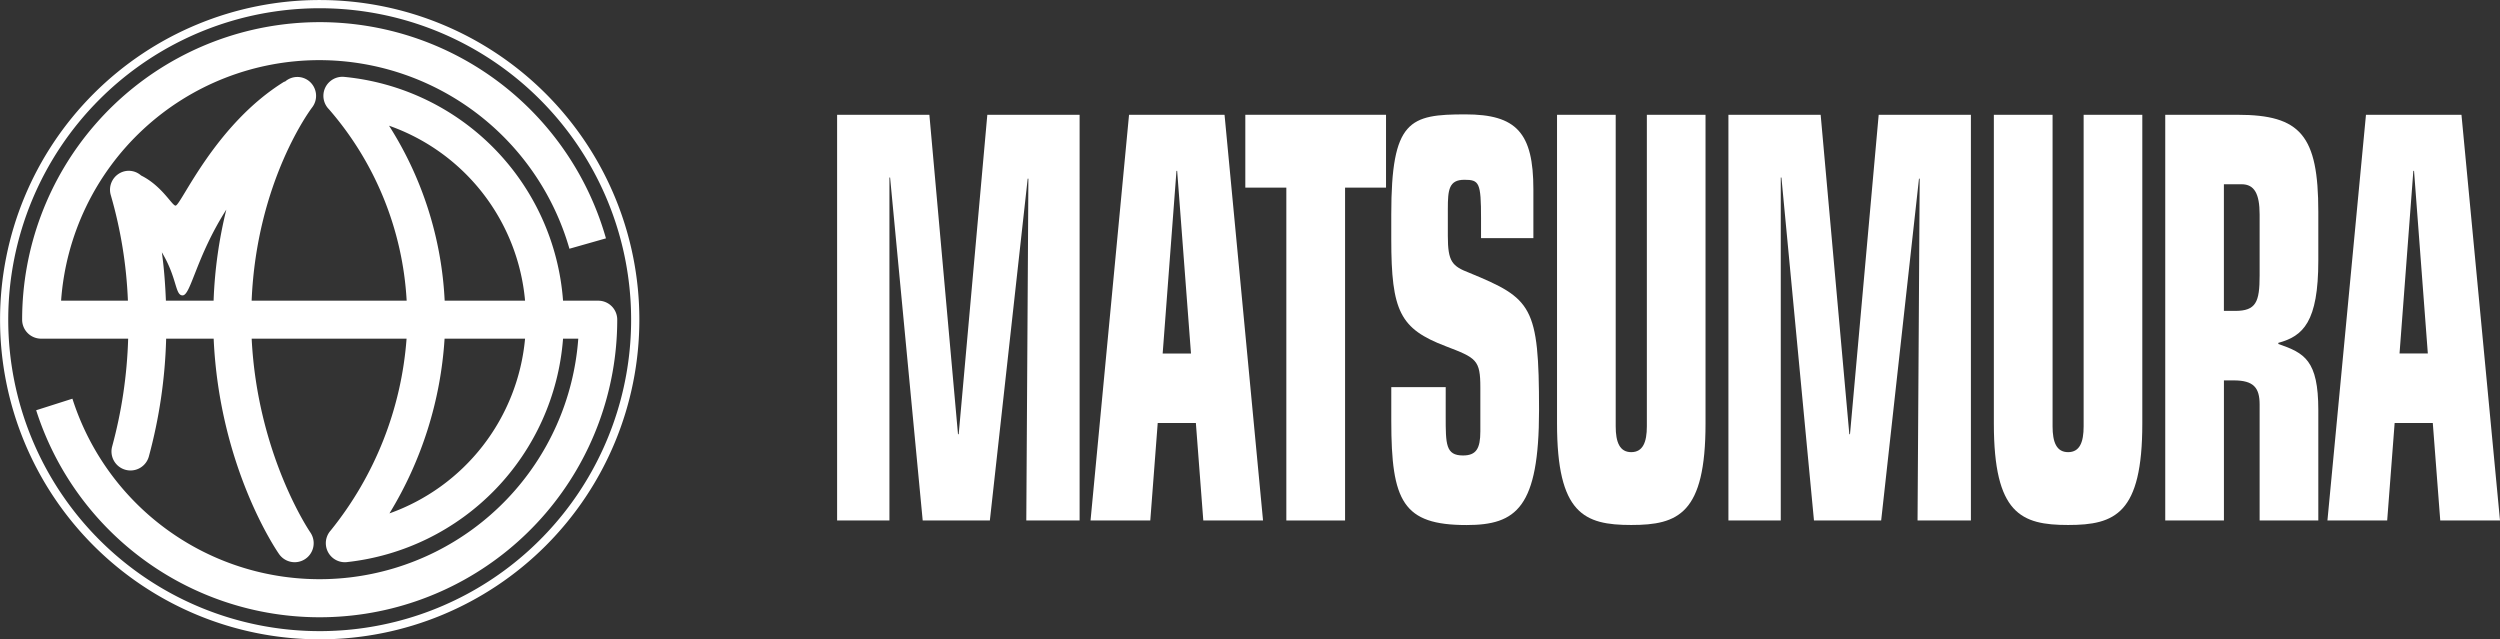
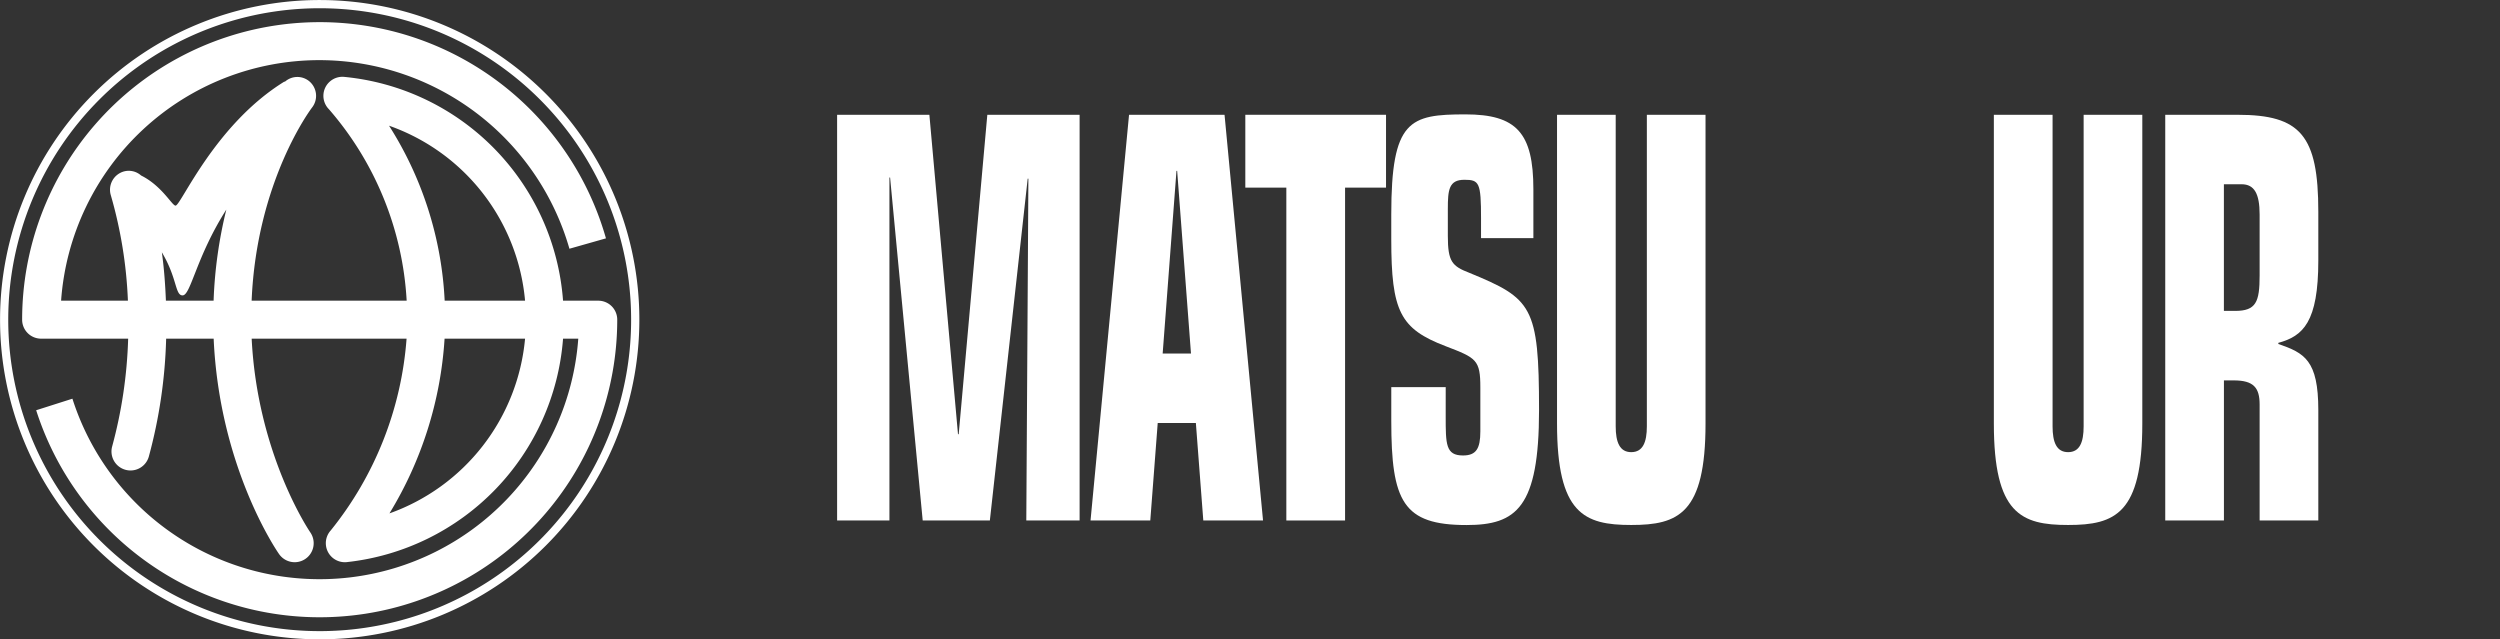
<svg xmlns="http://www.w3.org/2000/svg" id="logo_w" width="445.566" height="113.948" viewBox="0 0 445.566 113.948">
  <rect x="0" y="0" width="445.566" height="113.948" fill="#333333" stroke="none" />
  <defs>
    <clipPath id="clip-path">
      <rect id="長方形_53" data-name="長方形 53" width="445.566" height="113.948" fill="none" />
    </clipPath>
  </defs>
  <g id="グループ_107" data-name="グループ 107" transform="translate(0 0)" clip-path="url(#clip-path)">
    <path id="パス_162" data-name="パス 162" d="M105.591,52.561H99.32A43.27,43.27,0,0,0,60.33,12.673a3.391,3.391,0,0,0-2.731,5.77A56.778,56.778,0,0,1,71.448,52.561H43.817c.894-21.4,10.637-34.25,10.764-34.418a3.39,3.39,0,0,0-.574-4.758,3.329,3.329,0,0,0-4.3.185l-.008-.087C37.346,21.076,31.305,35.4,30.285,35.613c-.591.127-2.391-3.494-6.172-5.368a3.307,3.307,0,0,0-3.1-.709,3.388,3.388,0,0,0-2.3,4.2,78.837,78.837,0,0,1,3.055,18.822H9.859A46.157,46.157,0,0,1,55.942,9.688,46.419,46.419,0,0,1,100.457,43.3l6.511-1.85A53.037,53.037,0,0,0,2.916,55.94,3.379,3.379,0,0,0,6.3,59.327H21.811a82.416,82.416,0,0,1-2.866,19.266,3.39,3.39,0,0,0,6.545,1.767,88.971,88.971,0,0,0,3.092-21.033h8.468c1.02,22.875,11.2,37.74,11.663,38.4a3.388,3.388,0,0,0,5.548-3.892.008.008,0,0,1,.008.008c-.1-.143-9.419-13.832-10.445-34.52H71.432A61.659,61.659,0,0,1,57.911,93.512,3.391,3.391,0,0,0,60.8,99.151,43.355,43.355,0,0,0,99.32,59.327h2.714a46.236,46.236,0,0,1-90.158,10.7l-6.46,2.058A53.039,53.039,0,0,0,108.978,55.94a3.378,3.378,0,0,0-3.387-3.379M68.306,21.371a36.5,36.5,0,0,1,24.245,31.19H78.222a63.8,63.8,0,0,0-9.916-31.19M27.82,43.942c2.773,4.629,2.334,7.713,3.712,7.672,1.448-.053,2.411-6.869,7.775-15.288a79.4,79.4,0,0,0-2.268,16.235h-8.5c-.119-2.932-.329-5.815-.723-8.62M68.38,90.469a67.841,67.841,0,0,0,9.825-31.142H92.551A36.61,36.61,0,0,1,68.38,90.469" transform="translate(1.03 1.031)" fill="#fff" />
    <path id="パス_163" data-name="パス 163" d="M97.266,16.694A56.97,56.97,0,1,0,16.694,97.258,56.97,56.97,0,1,0,97.266,16.694m-40.294,95.79A55.506,55.506,0,0,1,17.728,17.728a55.507,55.507,0,1,1,39.244,94.756" transform="translate(0 0)" fill="#fff" />
    <path id="パス_164" data-name="パス 164" d="M119.7,26.307h-.119V87.425h-9.325V15.117H126.7l5.1,56.93h.127l5.1-56.93h16.448V87.425h-9.5l.372-60.926h-.123L137.48,87.425h-11.97Z" transform="translate(38.939 5.339)" fill="#fff" />
    <path id="パス_165" data-name="パス 165" d="M150.5,15.117h17.019l6.861,72.309H163.734L162.41,70.054h-6.8l-1.325,17.372H143.636Zm8.575,10h-.123l-2.46,32.548h5.047Z" transform="translate(50.726 5.339)" fill="#fff" />
    <path id="パス_166" data-name="パス 166" d="M171.334,28.1h-7.311V15.118H189.1V28.1H181.8V87.426H171.334Z" transform="translate(57.926 5.339)" fill="#fff" />
    <path id="パス_167" data-name="パス 167" d="M192.947,68.871c0,4.99,0,6.984,3.084,6.984,2.329,0,3.092-1.193,3.092-4.294V63.777c0-4.99-.7-5.294-6.176-7.394-8.123-3.1-9.7-6.2-9.7-19.069V32.906c0-16.866,3.276-17.841,13.228-17.841,9.072,0,12.1,3.268,12.1,13.352v8.7h-9.329V33.621c0-6.4-.311-6.9-2.961-6.9-2.773,0-2.957,1.793-2.957,5.2v4.8c0,4.6.754,5.392,3.842,6.586,11.15,4.589,12.414,5.893,12.414,24.465,0,17.383-4.035,20.483-12.921,20.483-11.339,0-13.414-4.207-13.414-18.576v-6h9.7Z" transform="translate(64.714 5.321)" fill="#fff" />
    <path id="パス_168" data-name="パス 168" d="M231.545,70.15c0,16.076-4.855,18.077-13.242,18.077s-13.224-2-13.224-18.077V15.118h10.457V70.646c0,2.805.7,4.6,2.767,4.6,2.084,0,2.785-1.792,2.785-4.6V15.118h10.457Z" transform="translate(72.425 5.339)" fill="#fff" />
-     <path id="パス_169" data-name="パス 169" d="M237.1,26.307h-.119V87.425h-9.329V15.117h16.439l5.11,56.93h.119l5.114-56.93h16.435V87.425h-9.509l.38-60.926h-.123l-6.741,60.926H242.9Z" transform="translate(80.398 5.339)" fill="#fff" />
    <path id="パス_170" data-name="パス 170" d="M289.072,70.15c0,16.076-4.843,18.077-13.224,18.077s-13.234-2-13.234-18.077V15.118h10.465V70.646c0,2.805.689,4.6,2.769,4.6s2.767-1.792,2.767-4.6V15.118h10.457Z" transform="translate(92.744 5.339)" fill="#fff" />
    <path id="パス_171" data-name="パス 171" d="M285.188,15.119H298.1c11.22,0,14.369,3.69,14.369,17.273v8.693c0,10.978-2.71,13.479-7.123,14.68v.2c4.663,1.612,7.123,2.9,7.123,11.785V87.424H302.009V66.751c0-2.993-1.07-4.294-4.6-4.294h-1.763V87.424H285.188ZM295.641,50.07h2.014c3.724,0,4.354-1.6,4.354-6.295V32.891c0-3.694-.939-5.392-3.211-5.392h-3.157Z" transform="translate(100.716 5.34)" fill="#fff" />
-     <path id="パス_172" data-name="パス 172" d="M313.419,15.117h17.019l6.869,72.309H326.657l-1.329-17.372h-6.8L317.2,87.426H306.55Zm8.567,10h-.123L319.4,57.662h5.043Z" transform="translate(108.26 5.339)" fill="#fff" />
  </g>
</svg>